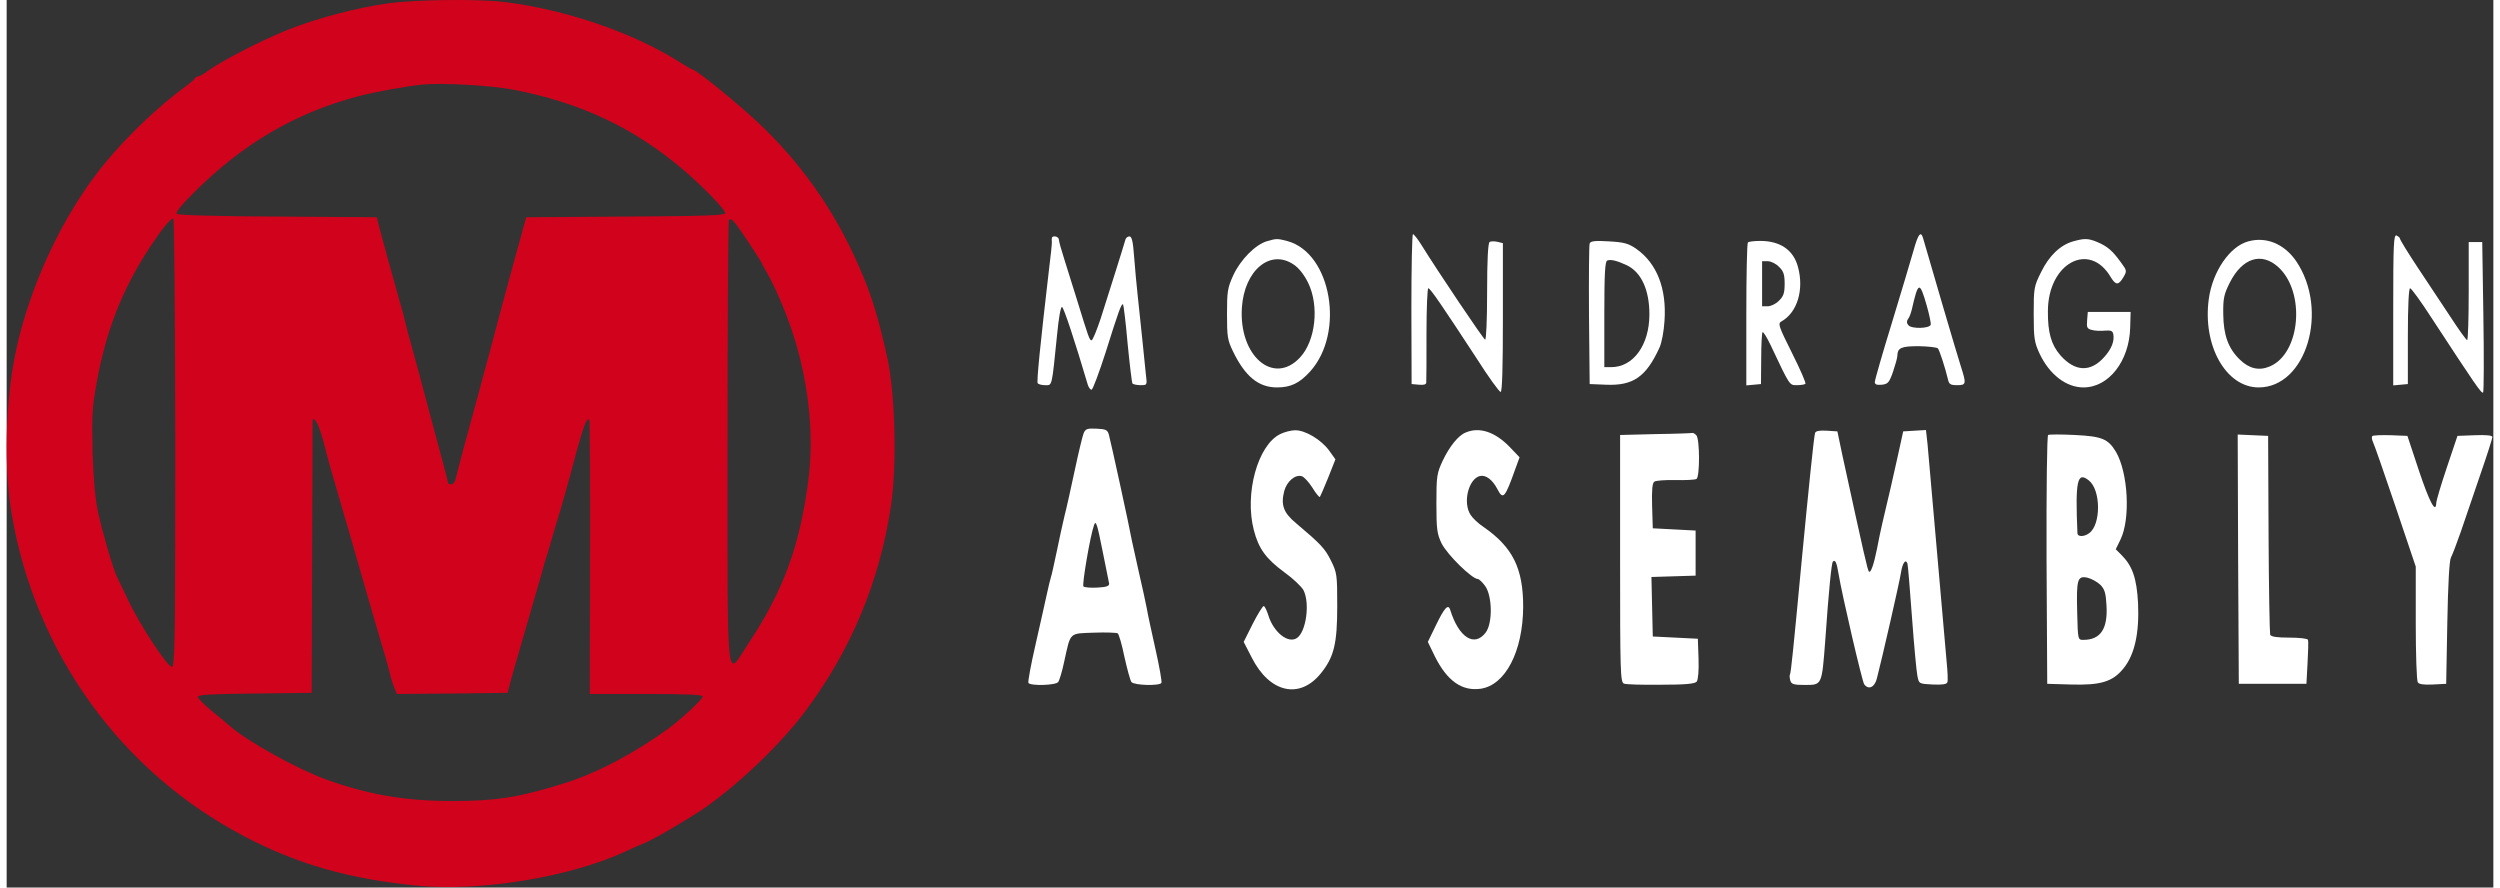
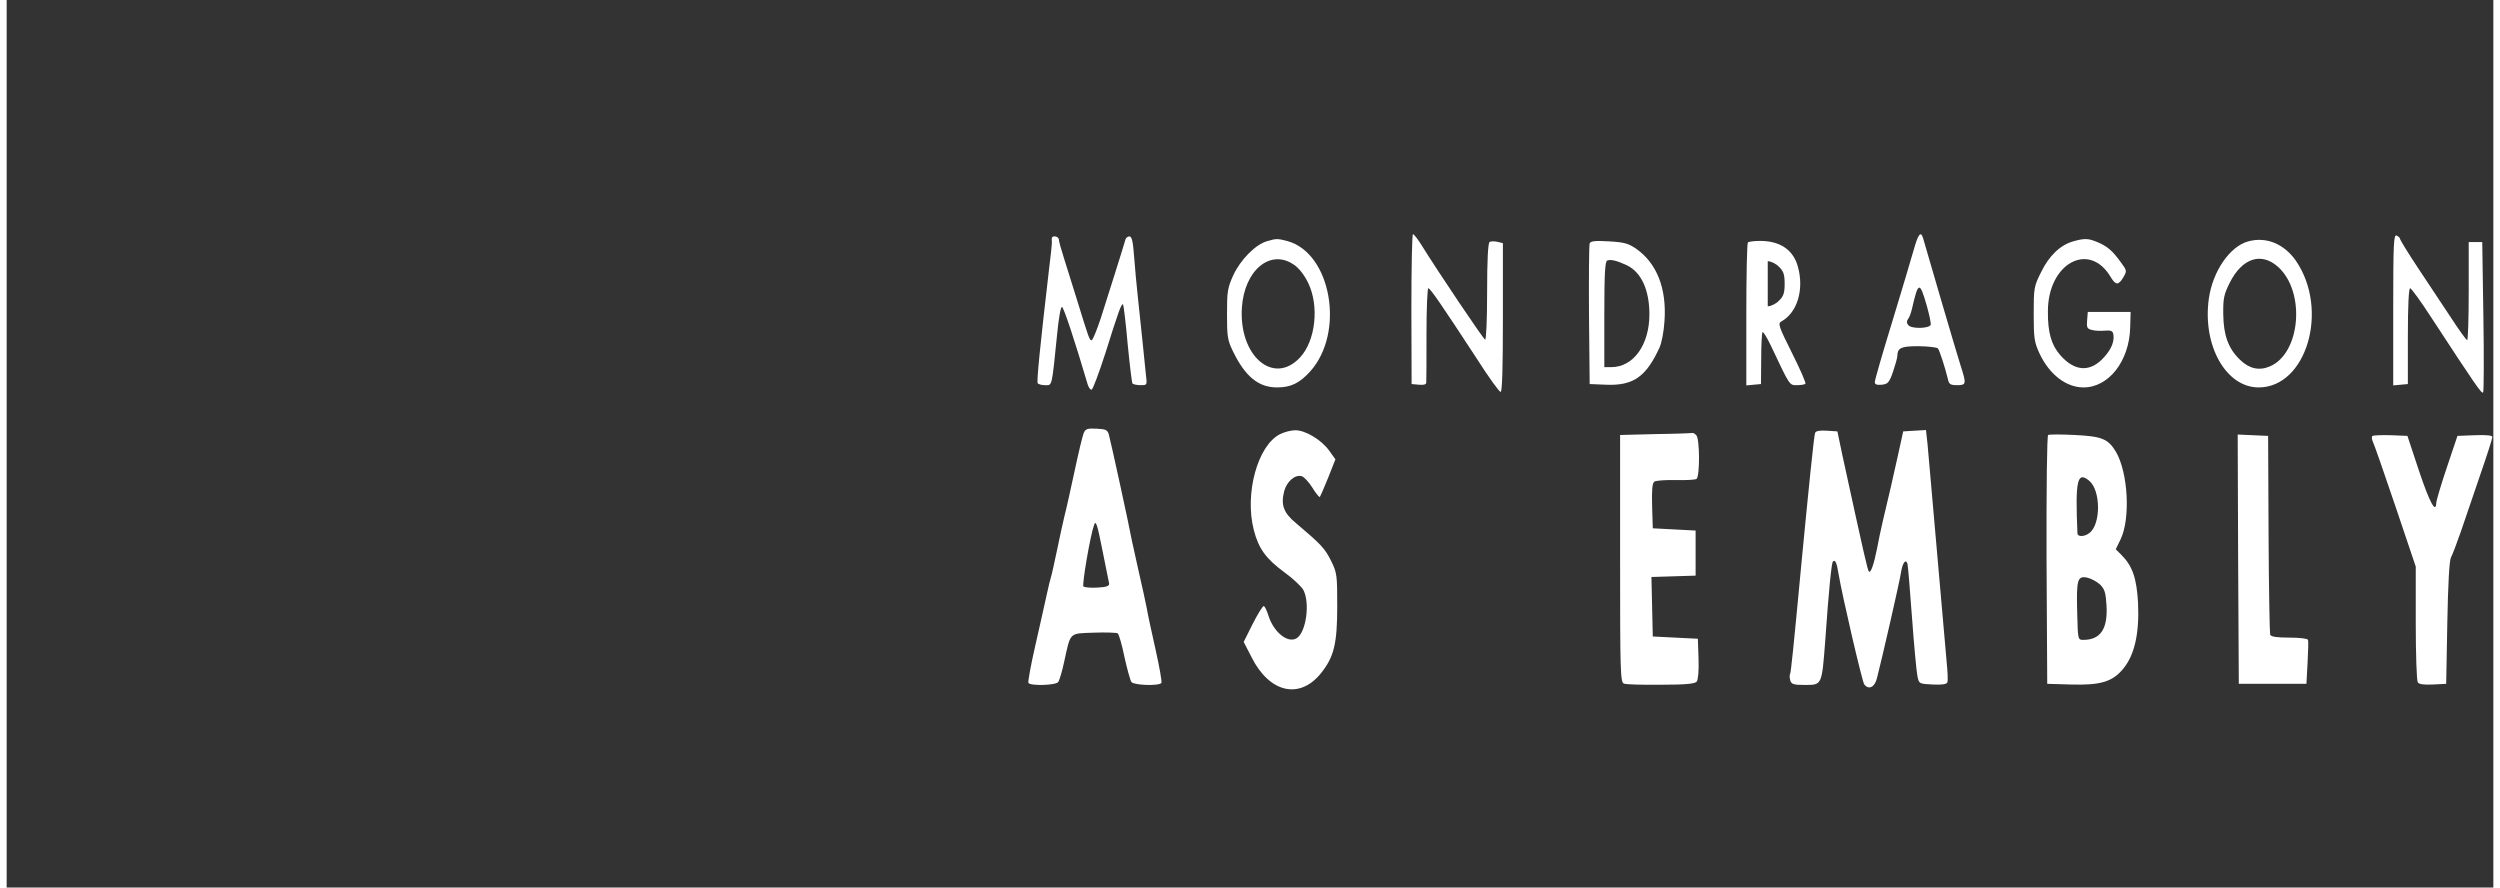
<svg xmlns="http://www.w3.org/2000/svg" width="400" height="142" viewBox="0.0 0.0 1471.0 525.0" fill="none">
  <rect x="0.0" y="0.0" width="1471.0" height="525.0" fill="#333333" stroke="none" />
-   <path d="M225.633 1.983C207.233 4.516 183.367 10.783 165.767 17.849C150.7 23.849 126.3 36.516 118.967 41.983C116.7 43.716 114.167 45.182 113.367 45.182C112.567 45.182 111.767 45.716 111.5 46.249C111.367 46.782 108.7 49.049 105.767 51.182C89.767 62.916 71.767 79.983 58.167 96.516C33.633 126.116 13.233 169.583 5.1 209.449C-0.767 238.116 -1.7 276.916 2.967 304.116C16.967 386.249 67.5 456.382 140.433 494.649C172.033 511.316 203.233 520.116 243.5 523.982C280.567 527.449 333.367 518.782 365.633 503.849C370.167 501.716 375.633 499.316 377.767 498.516C382.833 496.516 405.5 483.182 413.767 477.316C435.1 462.116 458.433 439.449 472.567 420.516C499.5 384.516 516.433 343.849 523.1 299.316C526.7 275.316 525.633 232.383 520.833 211.183C516.033 189.583 512.433 177.449 506.833 163.849C492.7 129.583 474.167 101.716 448.567 76.382C436.433 64.382 408.167 41.182 405.767 41.182C405.367 41.182 402.033 39.182 398.167 36.782C370.7 19.316 330.433 5.583 294.433 1.183C278.967 -0.684 241.9 -0.284 225.633 1.983ZM299.767 53.049C340.033 60.782 372.167 76.116 401.767 101.716C413.633 112.116 425.1 124.116 425.1 126.116C425.1 127.449 412.033 127.849 366.3 128.116L307.367 128.516L305.5 135.183C304.567 138.783 302.833 145.183 301.633 149.183C297.633 163.716 288.967 195.716 284.967 211.183C283.367 217.049 281.233 224.783 280.3 228.516C273.5 253.049 266.833 277.983 265.767 282.783C265.367 284.916 264.167 286.516 263.1 286.516C262.033 286.516 261.1 286.116 261.1 285.716C261.1 284.916 257.233 270.249 251.5 249.183C250.033 243.716 247.367 233.716 245.633 227.183C243.9 220.516 241.233 210.649 239.633 205.183C238.167 199.716 236.3 193.049 235.767 190.516C235.233 187.983 233.767 182.516 232.567 178.516C228.967 165.983 220.967 136.783 219.9 132.516L218.967 128.516L160.433 128.116C125.367 127.983 101.367 127.316 100.567 126.516C99.767 125.716 103.633 120.916 111.233 113.449C139.9 84.916 170.7 66.916 207.1 57.182C217.5 54.383 237.233 50.782 246.433 49.983C258.567 48.916 286.167 50.516 299.767 53.049ZM99.767 261.849C99.767 379.716 99.5 394.516 97.767 394.516C95.1 394.516 78.433 369.182 71.767 354.782C68.7 348.382 65.767 342.249 65.233 341.182C63.233 337.316 56.833 315.582 54.167 303.449C52.3 294.783 51.367 284.116 50.833 267.183C50.3 246.383 50.567 241.049 53.1 227.183C58.7 195.583 68.433 170.916 84.967 145.849C91.633 135.716 96.967 129.183 98.567 129.183C99.233 129.183 99.633 188.916 99.767 261.849ZM438.433 142.649C442.833 149.316 446.433 154.916 446.433 155.183C446.433 155.449 448.167 158.649 450.167 162.116C454.567 169.583 461.5 185.983 465.233 197.716C474.3 225.583 477.633 256.516 474.433 282.516C469.5 322.249 459.633 349.449 438.433 381.182C425.367 400.916 426.433 411.982 426.433 262.116C426.433 189.983 426.833 130.516 427.233 130.116C428.7 128.649 430.033 130.116 438.433 142.649ZM183.9 250.783C184.7 252.383 186.567 257.849 187.9 263.049C189.233 268.249 191.233 275.849 192.433 279.849C193.633 283.849 195.633 291.049 197.1 295.849C198.433 300.649 200.567 307.849 201.767 311.849C204.167 319.982 204.7 321.982 209.633 339.182C211.5 345.716 215.767 360.516 219.1 371.849C222.567 383.182 225.9 394.916 226.567 397.849C227.233 400.783 228.433 404.783 229.367 406.916L230.833 410.516L263.5 410.249L296.3 409.849L297.367 405.849C297.9 403.583 299.233 398.783 300.3 395.183C305.5 377.316 313.367 350.116 315.9 341.182C317.367 335.716 319.1 329.716 319.767 327.849C320.433 325.982 321.9 320.916 323.1 316.516C324.433 312.116 326.567 304.916 327.9 300.516C329.233 296.116 331.5 287.983 332.967 282.516C340.967 252.249 342.967 246.516 344.7 248.383C344.967 248.649 345.233 285.316 345.1 329.716L344.967 410.516H378.433C401.233 410.516 411.767 410.916 411.767 411.983C411.767 413.583 399.5 425.049 391.367 431.049C370.967 445.849 348.7 457.582 329.1 463.582C303.1 471.716 289.367 473.849 263.767 473.849C235.633 473.849 213.9 470.116 188.833 461.049C172.167 455.049 142.567 438.649 132.3 429.716C130.7 428.249 125.767 424.116 121.233 420.516C116.833 416.783 113.1 413.049 113.1 412.249C113.1 410.916 121.1 410.516 146.833 410.249L180.433 409.849L180.7 329.849C180.833 285.849 180.967 249.449 180.967 248.783C181.1 247.049 182.3 247.849 183.9 250.783Z" fill="#D1021C" />
  <path d="M830.967 182.782L831.1 227.182L835.5 227.582C838.3 227.849 839.767 227.449 839.767 226.249C839.9 225.316 839.9 212.382 839.9 197.449C839.9 182.649 840.433 170.516 840.967 170.516C842.167 170.516 849.233 180.916 869.633 212.116C876.567 223.049 882.967 231.849 883.767 231.849C884.7 231.849 885.1 217.049 885.1 187.849V143.849L881.9 143.049C880.033 142.649 877.9 142.649 877.233 143.182C876.3 143.716 875.767 153.982 875.767 172.649C875.767 189.449 875.233 201.182 874.567 200.916C873.5 200.516 846.833 160.916 836.833 144.782C834.7 141.316 832.433 138.516 831.9 138.516C831.367 138.516 830.967 158.516 830.967 182.782Z" fill="white" />
  <path d="M1128.03 148.116C1126.57 153.449 1120.7 172.782 1115.23 190.916C1109.63 209.049 1105.1 224.916 1105.1 225.982C1105.1 227.449 1106.3 227.849 1109.23 227.582C1112.83 227.182 1113.63 226.382 1115.9 219.849C1117.23 215.849 1118.43 211.716 1118.43 210.516C1118.57 205.716 1120.7 204.782 1131.1 204.782C1136.83 204.916 1141.9 205.449 1142.43 206.116C1143.37 207.182 1146.7 217.449 1148.3 224.116C1148.97 227.316 1149.77 227.849 1153.77 227.849C1159.23 227.849 1159.37 227.182 1155.9 216.382C1153.9 210.249 1137.1 153.049 1133.63 140.782C1132.3 136.382 1130.7 138.516 1128.03 148.116ZM1135.9 181.049C1137.37 186.249 1138.43 191.316 1138.17 192.116C1137.37 194.382 1126.83 194.649 1124.97 192.382C1123.9 191.182 1123.9 189.982 1124.7 188.782C1125.5 187.982 1126.43 185.316 1126.97 183.182C1130.83 166.249 1131.63 166.116 1135.9 181.049Z" fill="white" />
  <path d="M1411.77 183.316V227.982L1416.17 227.582L1420.43 227.182V198.782C1420.43 180.782 1420.97 170.516 1421.77 170.516C1422.57 170.649 1428.3 178.516 1434.57 188.249C1460.57 227.982 1464.17 233.316 1464.97 232.116C1465.37 231.316 1465.5 211.049 1465.1 186.916L1464.43 143.182H1460.43H1456.43V172.249C1456.43 188.116 1456.03 201.182 1455.5 201.182C1454.97 201.182 1450.57 195.049 1445.63 187.449C1440.7 179.982 1431.9 166.782 1426.17 158.116C1420.43 149.449 1415.77 141.849 1415.77 141.182C1415.77 140.649 1414.83 139.849 1413.77 139.316C1412.03 138.649 1411.77 144.116 1411.77 183.316Z" fill="white" />
  <path d="M618.3 140.782C618.167 141.449 618.167 142.382 618.3 142.916C618.433 143.449 617.633 151.582 616.433 160.916C611.5 203.049 609.233 225.716 609.9 226.649C610.3 227.316 612.3 227.849 614.3 227.849C618.567 227.849 618.167 229.582 621.367 198.116C622.3 188.382 623.5 181.316 624.3 181.582C625.367 181.982 631.767 201.316 639.5 227.449C640.033 229.182 640.967 230.516 641.767 230.516C642.433 230.649 646.167 220.649 650.167 208.249C657.767 183.982 659.5 179.182 660.433 180.116C660.7 180.382 662.033 190.782 663.1 203.182C664.3 215.582 665.633 226.249 665.9 226.782C666.3 227.316 668.433 227.849 670.7 227.849C674.7 227.849 674.7 227.849 673.9 221.449C673.5 217.982 672.567 208.516 671.767 200.516C670.967 192.382 669.767 181.049 669.1 175.182C668.433 169.316 667.5 158.916 666.967 152.116C666.3 142.916 665.633 139.849 664.167 139.849C663.233 139.849 662.167 140.649 661.9 141.449C660.833 145.316 651.1 176.116 647.233 188.249C644.833 195.449 642.433 201.316 641.767 201.316C640.567 201.316 640.033 199.716 633.1 177.182C630.7 169.449 627.367 158.782 625.633 153.316C623.9 147.982 622.433 142.649 622.433 141.716C622.433 139.849 618.567 139.049 618.3 140.782Z" fill="white" />
  <path d="M745.633 142.649C738.7 144.649 729.9 153.582 725.633 162.782C722.167 170.382 721.9 172.516 721.9 185.849C721.9 199.049 722.167 201.182 725.5 207.982C732.7 222.782 740.567 229.182 751.5 229.182C759.633 229.182 764.833 226.649 771.1 219.716C791.767 196.782 783.633 149.849 757.767 142.649C751.633 141.049 751.233 141.049 745.633 142.649ZM761.367 156.516C764.433 158.516 767.633 162.649 769.9 167.316C776.567 181.049 774.3 201.582 765.1 211.449C749.5 228.249 728.833 210.649 730.7 181.982C732.167 159.849 747.5 147.049 761.367 156.516Z" fill="white" />
  <path d="M1222.43 142.782C1214.83 144.916 1208.17 151.316 1203.5 160.916C1199.23 169.449 1199.1 170.382 1199.1 185.849C1199.1 200.249 1199.5 202.516 1202.57 209.182C1208.43 221.582 1218.3 229.182 1228.57 229.182C1243.5 229.182 1255.63 213.582 1256.17 193.849L1256.43 184.516H1243.77H1231.1L1230.7 189.449C1230.3 193.716 1230.7 194.516 1233.5 195.182C1235.37 195.716 1238.83 195.849 1241.23 195.582C1244.7 195.316 1245.77 195.716 1246.17 197.582C1246.97 201.716 1245.23 206.249 1240.97 211.049C1232.83 220.382 1223.5 219.982 1214.83 210.116C1209.5 203.982 1207.37 196.649 1207.5 184.116C1207.5 155.716 1232.03 142.382 1244.7 163.982C1247.63 168.782 1249.23 168.916 1252.17 163.982C1254.3 160.249 1254.3 160.116 1250.57 155.049C1245.63 148.249 1242.7 145.716 1236.7 143.182C1231.23 140.916 1229.1 140.916 1222.43 142.782Z" fill="white" />
  <path d="M1326.03 142.783C1315.1 145.716 1304.97 160.516 1302.7 176.649C1298.83 204.382 1312.83 229.182 1332.17 229.182C1360.43 229.182 1374.03 183.449 1354.3 154.382C1347.23 144.249 1336.7 139.849 1326.03 142.783ZM1343.77 157.982C1360.03 172.782 1356.97 209.182 1338.7 216.782C1332.43 219.449 1326.57 218.116 1321.1 212.782C1314.17 206.116 1311.37 198.249 1311.23 185.849C1311.1 176.516 1311.63 174.116 1315.1 167.182C1322.43 152.649 1333.77 148.916 1343.77 157.982Z" fill="white" />
  <path d="M936.433 143.982C936.033 145.049 935.9 164.116 936.033 186.516L936.433 227.182L946.167 227.582C962.167 228.249 969.767 222.916 977.633 205.849C979.1 202.782 980.3 195.982 980.7 189.849C982.033 170.649 976.167 155.849 964.167 147.316C959.367 143.982 956.967 143.316 947.9 142.782C939.5 142.249 936.967 142.649 936.433 143.982ZM958.433 156.916C966.967 161.049 971.767 171.449 971.767 185.982C971.767 203.982 962.3 217.182 949.233 217.182H945.1V185.982C945.1 162.249 945.5 154.516 946.833 154.116C948.833 153.316 952.433 154.116 958.433 156.916Z" fill="white" />
-   <path d="M1030.03 143.449C1029.5 143.849 1029.1 163.182 1029.1 186.116V227.982L1033.5 227.582L1037.77 227.182L1037.9 212.249C1037.9 203.982 1038.3 196.916 1038.7 196.516C1039.1 195.982 1041.37 199.716 1043.77 204.782C1054.97 228.516 1054.57 227.849 1059.1 227.849C1061.37 227.849 1063.63 227.449 1064.03 227.049C1064.57 226.649 1060.97 218.516 1056.17 208.916C1048.17 192.916 1047.63 191.316 1049.9 190.116C1059.23 184.916 1063.37 171.316 1059.63 157.849C1056.97 147.849 1049.1 142.516 1037.37 142.516C1033.77 142.516 1030.43 142.916 1030.03 143.449ZM1048.43 157.849C1051.1 160.382 1051.77 162.382 1051.77 167.849C1051.77 173.316 1051.1 175.316 1048.43 177.849C1046.7 179.716 1043.63 181.182 1041.77 181.182H1038.43V167.849V154.516H1041.77C1043.63 154.516 1046.7 155.982 1048.43 157.849Z" fill="white" />
+   <path d="M1030.03 143.449C1029.5 143.849 1029.1 163.182 1029.1 186.116V227.982L1033.5 227.582L1037.77 227.182L1037.9 212.249C1037.9 203.982 1038.3 196.916 1038.7 196.516C1039.1 195.982 1041.37 199.716 1043.77 204.782C1054.97 228.516 1054.57 227.849 1059.1 227.849C1061.37 227.849 1063.63 227.449 1064.03 227.049C1064.57 226.649 1060.97 218.516 1056.17 208.916C1048.17 192.916 1047.63 191.316 1049.9 190.116C1059.23 184.916 1063.37 171.316 1059.63 157.849C1056.97 147.849 1049.1 142.516 1037.37 142.516C1033.77 142.516 1030.43 142.916 1030.03 143.449ZM1048.43 157.849C1051.1 160.382 1051.77 162.382 1051.77 167.849C1051.77 173.316 1051.1 175.316 1048.43 177.849C1046.7 179.716 1043.63 181.182 1041.77 181.182V167.849V154.516H1041.77C1043.63 154.516 1046.7 155.982 1048.43 157.849Z" fill="white" />
  <path d="M637.1 256.249C636.433 257.849 634.033 267.849 631.767 278.516C629.5 289.183 626.833 301.183 625.767 305.183C624.833 309.183 622.7 318.649 621.233 325.983C619.633 333.449 618.167 340.383 617.767 341.316C617.367 342.383 616.3 347.049 615.233 351.849C614.167 356.649 611.233 369.983 608.567 381.583C605.9 393.183 604.033 403.316 604.433 403.983C605.633 405.849 620.567 405.449 622.033 403.449C622.7 402.649 624.433 397.049 625.633 391.183C629.5 373.716 628.3 374.783 643.233 374.249C650.3 373.983 656.567 374.249 657.233 374.649C657.9 375.049 659.767 381.316 661.233 388.649C662.833 395.849 664.7 402.649 665.367 403.449C666.967 405.449 681.9 405.849 683.1 403.983C683.5 403.316 681.9 394.383 679.633 384.249C677.367 374.116 674.967 363.183 674.433 359.849C673.767 356.516 671.767 346.916 669.767 338.516C667.9 330.116 666.033 321.716 665.633 319.849C664.433 312.783 652.967 260.383 652.033 257.183C651.233 254.249 650.167 253.849 644.7 253.583C639.233 253.316 638.167 253.716 637.1 256.249ZM648.433 326.649C650.3 335.716 651.9 344.116 652.167 345.183C652.3 346.649 650.7 347.316 645.233 347.583C641.233 347.849 637.5 347.449 636.967 346.916C636.033 345.983 640.967 316.916 643.233 310.649C644.3 307.449 645.1 309.716 648.433 326.649Z" fill="white" />
  <path d="M753.367 256.782C740.034 263.316 732.167 292.116 737.767 313.582C740.567 324.516 744.967 330.516 755.634 338.382C760.834 342.116 765.9 346.916 767.1 349.049C771.1 356.782 768.7 373.849 763.234 377.449C758.034 380.916 749.367 373.982 746.3 363.849C745.367 360.916 744.167 358.516 743.634 358.516C742.967 358.516 740.034 363.316 737.1 369.049L731.767 379.716L736.567 389.049C747.1 409.849 764.834 413.849 777.367 398.382C785.234 388.649 787.1 380.782 787.1 358.516C787.1 340.116 786.967 338.782 783.367 331.582C779.767 324.382 777.5 321.982 762.834 309.582C755.234 303.316 753.634 298.649 755.767 290.382C757.367 284.649 762.3 280.516 766.167 281.716C767.5 282.116 770.3 285.182 772.434 288.516C774.434 291.849 776.434 294.249 776.834 293.982C777.1 293.582 779.367 288.516 781.767 282.516L786.034 271.716L782.3 266.516C777.634 260.116 768.3 254.516 762.3 254.516C759.767 254.516 755.767 255.582 753.367 256.782Z" fill="white" />
-   <path d="M863.1 255.849C858.7 257.582 853.5 264.116 849.5 272.516C846.034 279.982 845.767 281.582 845.767 297.849C845.767 313.182 846.167 315.849 848.834 321.449C852.167 328.116 866.834 342.516 870.3 342.516C870.967 342.516 872.967 344.382 874.7 346.782C878.834 352.782 879.1 368.516 874.967 374.116C868.3 383.049 858.967 377.182 853.9 360.649C852.7 357.049 850.434 359.582 845.234 370.382L840.7 379.716L844.834 388.249C852.034 402.649 860.7 408.916 871.767 407.449C886.567 405.449 896.967 385.316 897.1 358.916C897.1 336.249 890.967 323.716 873.634 311.716C870.567 309.716 867.234 306.516 866.034 304.649C861.234 297.449 864.7 283.316 871.5 281.582C874.967 280.782 878.967 283.716 881.9 289.449C885.234 295.849 886.3 294.649 892.434 277.449L894.967 270.516L889.1 264.382C880.434 255.449 871.234 252.382 863.1 255.849Z" fill="white" />
  <path d="M1069.77 256.116C1069.1 257.849 1065.77 290.916 1061.77 332.516C1056.83 385.182 1055.5 397.716 1054.97 398.782C1054.57 399.449 1054.7 401.049 1055.1 402.516C1055.77 404.782 1057.1 405.182 1063.9 405.182C1073.9 405.182 1073.77 405.316 1075.77 379.182C1077.9 348.649 1079.5 333.049 1080.3 332.249C1081.63 330.782 1082.57 332.649 1083.63 339.316C1085.77 352.249 1097.63 403.182 1098.83 404.782C1101.37 408.249 1104.97 406.649 1106.3 401.449C1109.1 390.782 1119.77 344.249 1120.57 338.782C1121.5 332.916 1123.37 330.382 1124.43 333.449C1124.7 334.382 1125.9 348.649 1127.1 365.182C1128.3 381.716 1129.77 397.316 1130.3 399.849C1131.23 404.516 1131.23 404.516 1139.37 404.916C1145.1 405.182 1147.63 404.782 1148.03 403.582C1148.43 402.649 1148.17 397.316 1147.63 391.849C1147.1 386.382 1144.57 356.916 1141.9 326.516C1139.23 296.116 1136.7 267.449 1136.3 262.782L1135.37 254.382L1128.57 254.782L1121.9 255.182L1118.83 269.182C1115.9 282.382 1113.63 292.516 1109.63 309.182C1108.7 313.182 1107.23 320.116 1106.43 324.516C1104.57 333.849 1102.7 339.182 1101.63 338.116C1100.83 337.316 1098.97 329.182 1085.9 269.182L1082.97 255.182L1076.7 254.782C1072.43 254.516 1070.17 254.916 1069.77 256.116Z" fill="white" />
  <path d="M975.5 256.782L954.434 257.316V330.382C954.434 397.316 954.567 403.582 956.7 404.382C957.9 404.916 967.767 405.182 978.567 405.049C993.1 405.049 998.7 404.516 999.767 403.182C1000.57 402.116 1001.1 396.782 1000.83 389.582L1000.43 377.849L987.1 377.182L973.767 376.516L973.367 358.916L972.967 341.316L986.034 340.916L999.1 340.516V327.182V313.849L986.434 313.182L973.767 312.516L973.367 299.316C973.1 289.582 973.5 285.716 974.7 284.916C975.634 284.249 981.367 283.849 987.234 283.982C993.234 284.116 998.7 283.849 999.634 283.316C1001.63 281.982 1001.63 259.582 999.5 257.449C998.567 256.516 997.634 255.982 997.234 256.116C996.7 256.249 986.967 256.649 975.5 256.782Z" fill="white" />
  <path d="M1207.63 257.316C1206.97 257.716 1206.57 288.249 1206.7 331.316L1207.1 404.516L1220.97 404.916C1238.7 405.449 1245.77 403.316 1252.17 395.449C1258.83 387.316 1261.63 374.516 1260.83 356.782C1260.03 341.982 1257.5 334.782 1250.97 328.249L1247.63 324.916L1250.43 319.182C1256.43 306.916 1254.97 279.716 1247.77 267.316C1243.1 259.582 1239.5 258.116 1223.37 257.316C1215.37 256.916 1208.3 256.916 1207.63 257.316ZM1231.77 284.249C1238.83 289.849 1238.97 310.116 1232.03 315.316C1229.1 317.582 1225.1 317.716 1224.97 315.449C1223.63 284.249 1224.83 278.649 1231.77 284.249ZM1238.43 345.849C1241.1 348.516 1241.77 350.782 1242.17 358.249C1242.97 372.116 1238.57 378.516 1228.43 378.516C1225.23 378.516 1225.23 378.382 1224.83 362.382C1224.3 342.649 1224.97 340.516 1230.83 341.716C1233.1 342.249 1236.57 344.116 1238.43 345.849Z" fill="white" />
  <path d="M1320.03 330.782L1320.43 404.516H1340.43H1360.43L1361.1 392.116C1361.5 385.316 1361.63 379.182 1361.37 378.516C1361.1 377.716 1356.17 377.182 1350.3 377.182C1342.83 377.182 1339.5 376.649 1338.97 375.449C1338.7 374.516 1338.17 347.582 1338.03 315.716L1337.77 257.849L1328.7 257.449L1319.77 257.049L1320.03 330.782Z" fill="white" />
  <path d="M1399.37 257.982C1398.97 258.516 1399.1 259.849 1399.63 261.049C1400.3 262.249 1406.3 279.449 1412.97 299.183L1425.1 335.183V368.516C1425.1 386.916 1425.63 402.649 1426.3 403.583C1426.97 404.783 1429.77 405.183 1435.23 404.916L1443.1 404.516L1443.77 368.516C1444.17 345.849 1444.97 331.583 1445.9 329.849C1446.7 328.383 1449.37 321.449 1451.77 314.516C1454.17 307.583 1459.37 292.383 1463.23 280.916C1467.23 269.449 1470.43 259.316 1470.43 258.516C1470.43 257.582 1466.97 257.182 1460.17 257.449L1449.77 257.849L1443.5 276.516C1440.03 286.783 1437.23 296.249 1437.23 297.583C1436.97 304.116 1433.23 297.049 1426.97 278.383L1420.17 257.849L1410.3 257.449C1404.83 257.316 1399.9 257.449 1399.37 257.982Z" fill="white" />
</svg>